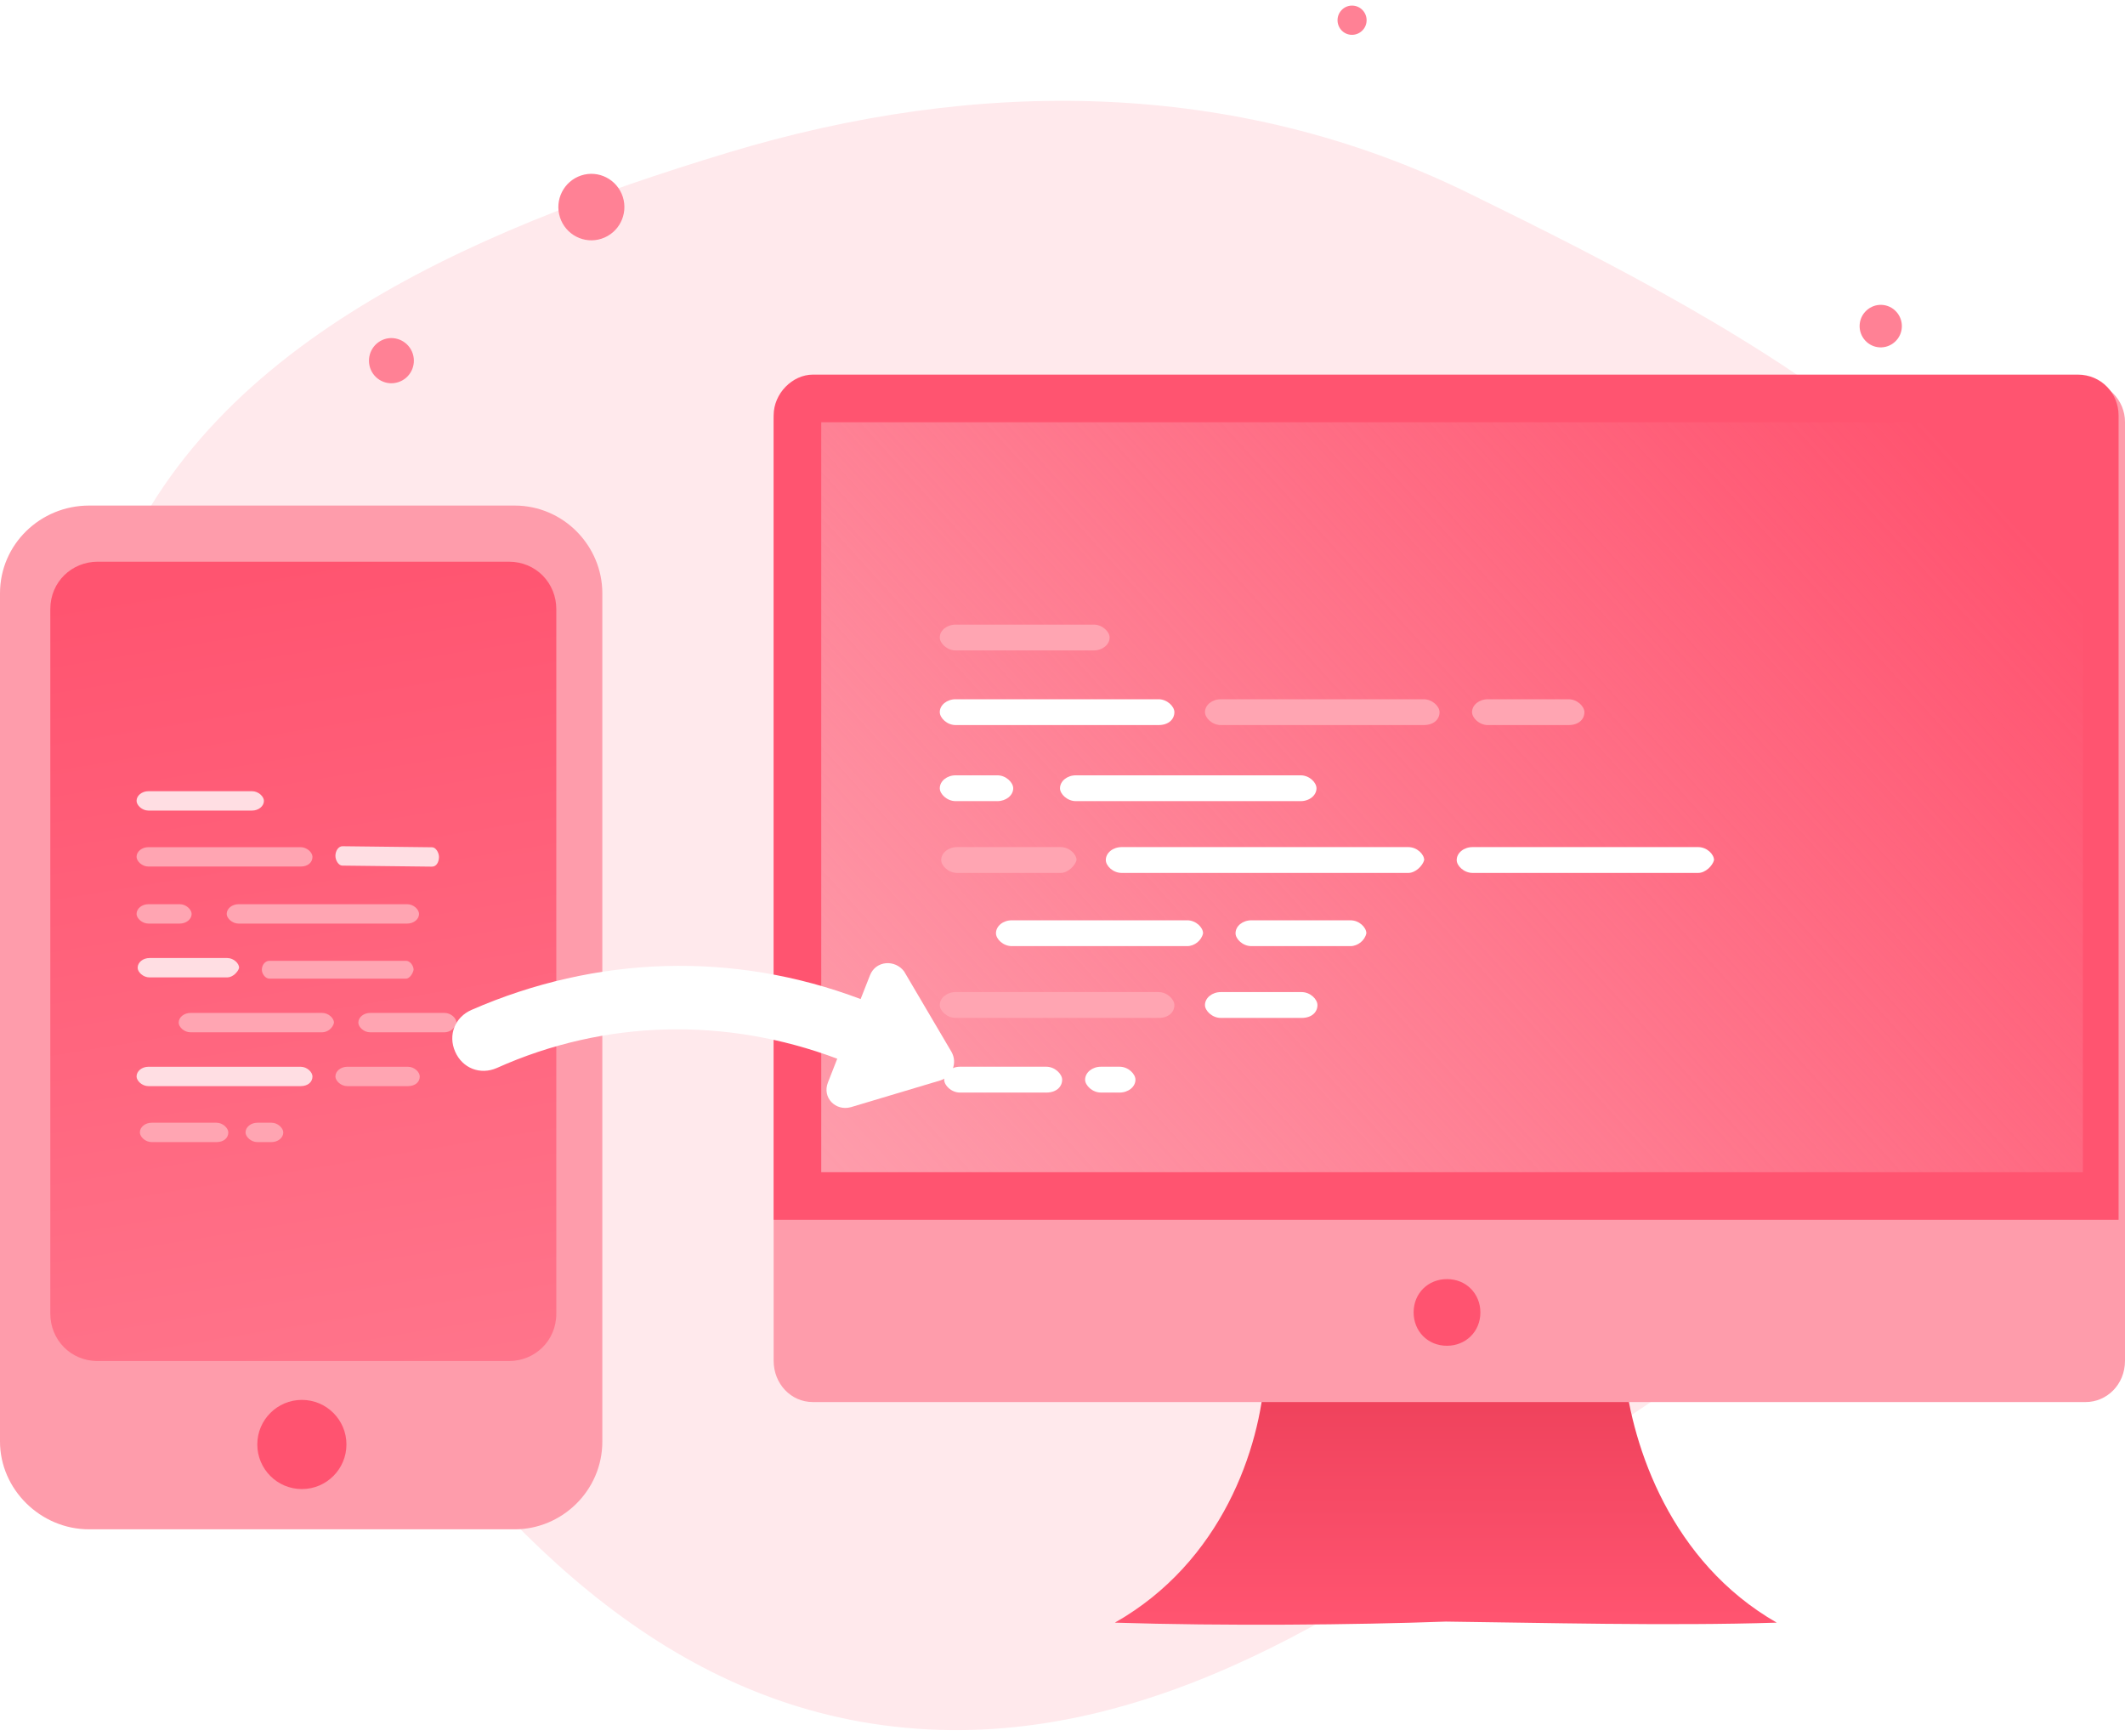
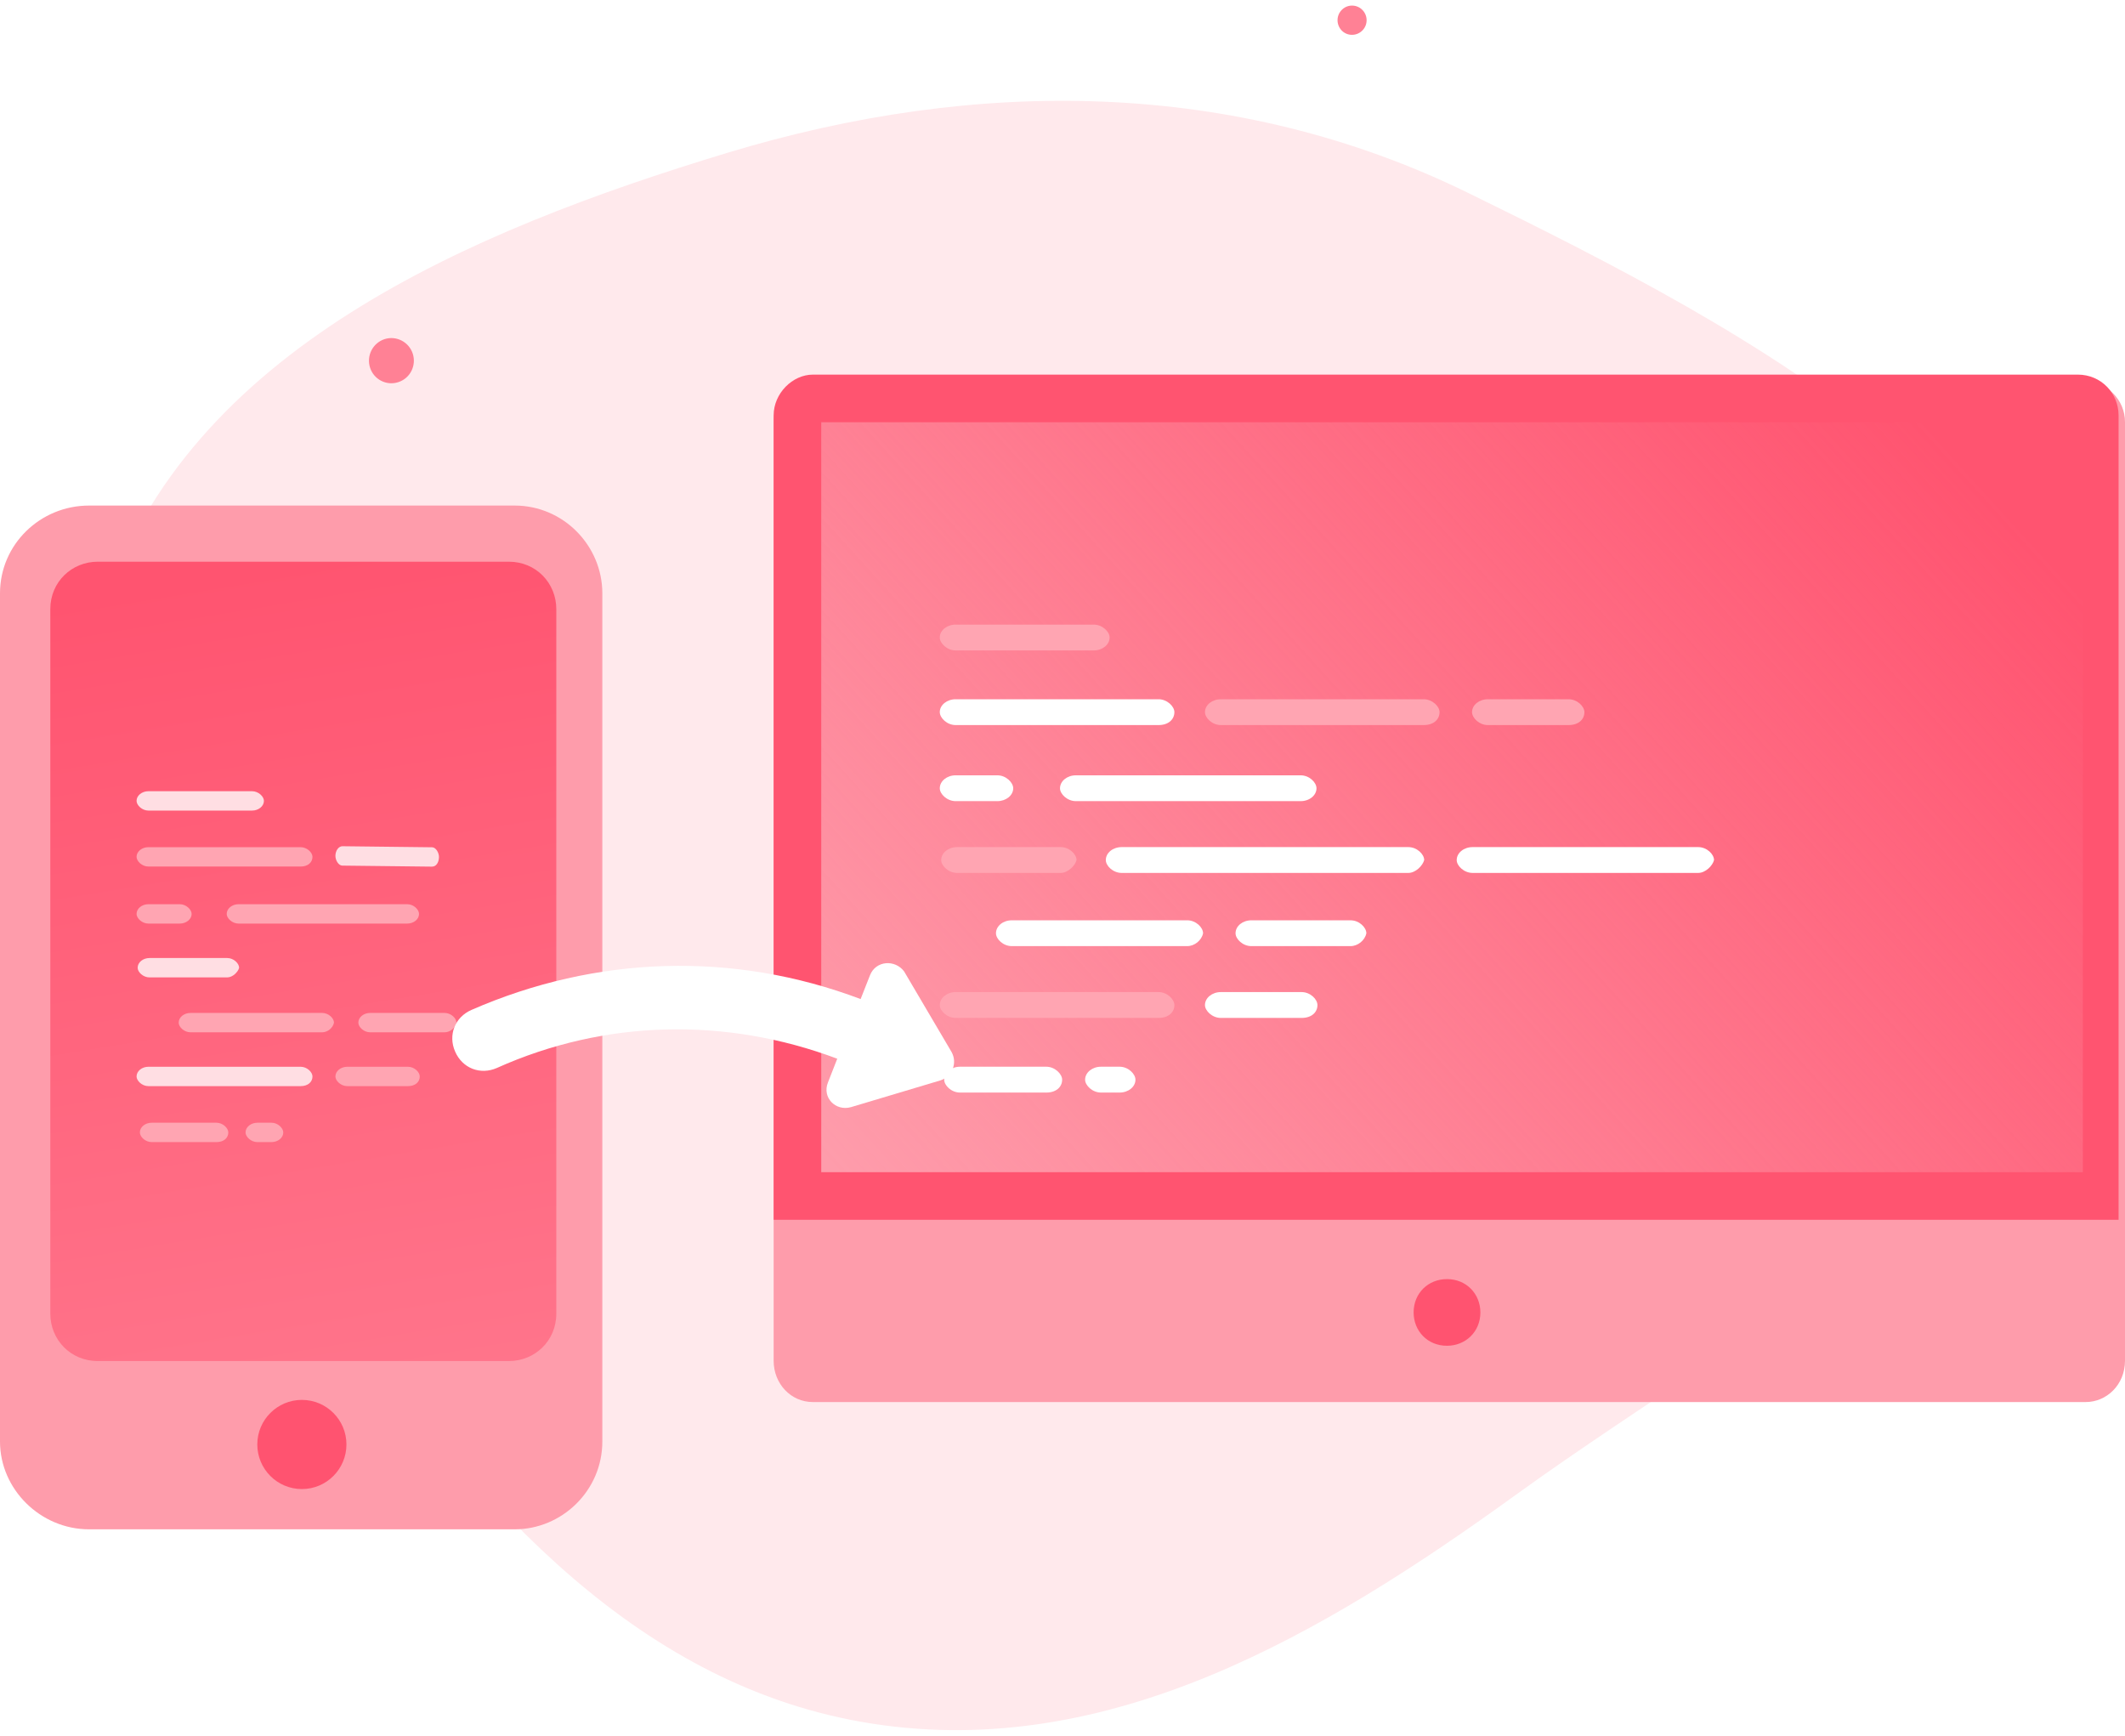
<svg xmlns="http://www.w3.org/2000/svg" width="120" height="98" viewBox="0 0 120 98" fill="none">
  <path fill-rule="evenodd" clip-rule="evenodd" d="M82.927 10.901C98.983 18.765 118.432 28.936 119.087 46.845C119.73 64.454 99.901 74.056 85.612 84.39C74.645 92.321 62.63 99.38 49.287 97.324C36.236 95.313 27.072 85.093 19.586 74.217C11.194 62.024 1.259 48.367 5.88 34.261C10.633 19.75 26.473 13.056 41.068 8.63C55.154 4.36 69.735 4.439 82.927 10.901Z" fill="#FFE9EC" />
-   <path d="M100.334 91.616C94.211 91.811 86.858 91.616 81.649 91.556C76.5 91.744 69.08 91.811 62.957 91.616C69.013 88.182 71.164 81.756 71.426 77.542H91.737C92.194 81.689 94.345 88.182 100.334 91.616Z" fill="url(#paint0_linear_297_16938)" />
  <path d="M120 23.826V76.829C120 78.187 118.958 79.161 117.782 79.161H45.899C44.662 79.161 43.688 78.126 43.688 76.829V23.826C43.688 22.596 44.729 21.487 45.899 21.487H117.654C119.019 21.554 120 22.596 120 23.826Z" fill="#FE9CAB" />
  <path d="M119.637 23.45V68.871H43.688V23.45C43.688 22.213 44.75 21.151 45.906 21.151H117.332C118.662 21.151 119.637 22.213 119.637 23.45Z" fill="#FF5470" />
  <path d="M117.533 23.84H46.376V66.183H117.621V23.84H117.533Z" fill="url(#paint1_linear_297_16938)" />
  <path d="M81.71 75.983C82.751 75.983 83.598 75.203 83.598 74.101C83.598 73.066 82.819 72.219 81.71 72.219C80.668 72.219 79.828 72.998 79.828 74.101C79.828 75.142 80.607 75.983 81.71 75.983Z" fill="#FF5370" />
  <path d="M61.768 36.724H53.964C53.48 36.724 53.07 36.321 53.07 35.992C53.07 35.588 53.48 35.266 53.964 35.266H61.768C62.252 35.266 62.661 35.669 62.661 35.992C62.661 36.402 62.252 36.724 61.768 36.724Z" fill="#FFA5B2" />
  <path d="M59.899 49.286H54.045C53.561 49.286 53.151 48.883 53.151 48.56C53.151 48.15 53.561 47.828 54.045 47.828H59.899C60.383 47.828 60.793 48.231 60.793 48.56C60.712 48.883 60.302 49.286 59.899 49.286Z" fill="#FFA5B2" />
  <path d="M95.898 49.286H83.155C82.671 49.286 82.261 48.883 82.261 48.56C82.261 48.15 82.671 47.828 83.155 47.828H95.898C96.389 47.828 96.792 48.231 96.792 48.56C96.711 48.883 96.308 49.286 95.898 49.286Z" fill="white" />
  <path d="M79.532 49.286H63.34C62.85 49.286 62.446 48.883 62.446 48.56C62.446 48.15 62.85 47.828 63.34 47.828H79.532C80.016 47.828 80.425 48.231 80.425 48.56C80.338 48.883 79.935 49.286 79.532 49.286Z" fill="white" />
  <path d="M67.044 53.419H57.137C56.646 53.419 56.243 53.016 56.243 52.693C56.243 52.283 56.646 51.961 57.137 51.961H67.044C67.534 51.961 67.938 52.364 67.938 52.693C67.857 53.097 67.454 53.419 67.044 53.419Z" fill="white" />
  <path d="M76.265 53.419H70.666C70.176 53.419 69.772 53.016 69.772 52.693C69.772 52.283 70.176 51.961 70.666 51.961H76.265C76.756 51.961 77.159 52.364 77.159 52.693C77.078 53.097 76.675 53.419 76.265 53.419Z" fill="white" />
  <path d="M65.424 57.473H53.964C53.48 57.473 53.07 57.069 53.07 56.747C53.07 56.337 53.48 56.014 53.964 56.014H65.424C65.908 56.014 66.318 56.417 66.318 56.747C66.318 57.15 65.989 57.473 65.424 57.473Z" fill="#FFA5B2" />
  <path d="M73.503 57.473H68.939C68.455 57.473 68.045 57.069 68.045 56.747C68.045 56.337 68.455 56.014 68.939 56.014H73.503C73.993 56.014 74.397 56.417 74.397 56.747C74.397 57.15 74.074 57.473 73.503 57.473Z" fill="white" />
  <path d="M59.086 61.687H54.213C53.722 61.687 53.319 61.283 53.319 60.961C53.319 60.55 53.722 60.228 54.213 60.228H59.086C59.57 60.228 59.98 60.638 59.98 60.961C59.98 61.364 59.651 61.687 59.086 61.687Z" fill="white" />
  <path d="M63.226 61.687H62.171C61.687 61.687 61.277 61.283 61.277 60.961C61.277 60.55 61.687 60.228 62.171 60.228H63.226C63.717 60.228 64.12 60.638 64.12 60.961C64.12 61.364 63.717 61.687 63.226 61.687Z" fill="white" />
  <path d="M56.323 45.233H53.964C53.48 45.233 53.07 44.83 53.07 44.508C53.07 44.098 53.48 43.775 53.964 43.775H56.323C56.807 43.775 57.217 44.178 57.217 44.508C57.217 44.911 56.807 45.233 56.323 45.233Z" fill="white" />
  <path d="M73.449 45.233H60.753C60.269 45.233 59.859 44.83 59.859 44.508C59.859 44.098 60.269 43.775 60.753 43.775H73.449C73.94 43.775 74.343 44.178 74.343 44.508C74.343 44.911 73.94 45.233 73.449 45.233Z" fill="white" />
  <path d="M65.424 40.938H53.964C53.48 40.938 53.07 40.535 53.07 40.206C53.07 39.803 53.48 39.48 53.964 39.48H65.424C65.908 39.48 66.318 39.883 66.318 40.206C66.318 40.616 65.989 40.938 65.424 40.938Z" fill="white" />
  <path d="M80.399 40.938H68.939C68.455 40.938 68.045 40.535 68.045 40.206C68.045 39.803 68.455 39.48 68.939 39.48H80.399C80.882 39.48 81.293 39.883 81.293 40.206C81.293 40.616 80.963 40.938 80.399 40.938Z" fill="#FFA5B2" />
  <path d="M88.578 40.938H84.021C83.531 40.938 83.127 40.535 83.127 40.206C83.127 39.803 83.531 39.48 84.021 39.48H88.578C89.069 39.48 89.472 39.883 89.472 40.206C89.472 40.616 89.15 40.938 88.578 40.938Z" fill="#FFA5B2" />
  <path d="M34.014 81.392C34.014 84.154 31.741 86.347 29.061 86.347H5.033C2.273 86.347 0 84.074 0 81.392V33.499C0 30.737 2.273 28.544 5.033 28.544H29.061C31.822 28.544 34.014 30.817 34.014 33.499V81.392Z" fill="#FE9CAB" />
  <path d="M31.415 74.17C31.415 75.712 30.198 76.846 28.737 76.846H5.52C3.977 76.846 2.841 75.632 2.841 74.17V34.391C2.841 32.848 4.059 31.714 5.52 31.714H28.737C30.279 31.714 31.415 32.929 31.415 34.391V74.17Z" fill="url(#paint2_linear_297_16938)" />
  <path d="M17.047 84.074C18.437 84.074 19.564 82.945 19.564 81.554C19.564 80.168 18.437 79.039 17.047 79.039C15.657 79.039 14.53 80.168 14.53 81.554C14.53 82.945 15.657 84.074 17.047 84.074Z" fill="#FF5370" />
  <path d="M14.233 45.766H8.382C8.019 45.766 7.712 45.463 7.712 45.216C7.712 44.914 8.019 44.672 8.382 44.672H14.233C14.596 44.672 14.904 44.974 14.904 45.216C14.904 45.524 14.596 45.766 14.233 45.766Z" fill="#FFDEE3" />
  <path d="M12.833 55.185H8.443C8.08 55.185 7.773 54.883 7.773 54.641C7.773 54.333 8.08 54.091 8.443 54.091H12.833C13.195 54.091 13.503 54.394 13.503 54.641C13.443 54.883 13.135 55.185 12.833 55.185Z" fill="#FFDEE3" />
-   <path d="M22.93 55.255H15.214C14.98 55.255 14.788 54.977 14.788 54.754C14.788 54.471 14.98 54.248 15.214 54.248H22.93C23.16 54.248 23.356 54.526 23.356 54.754C23.314 54.977 23.122 55.255 22.93 55.255Z" fill="#FFA5B2" />
  <path d="M18.19 58.285H10.761C10.393 58.285 10.091 57.982 10.091 57.74C10.091 57.433 10.393 57.191 10.761 57.191H18.19C18.558 57.191 18.86 57.493 18.86 57.74C18.8 58.043 18.497 58.285 18.19 58.285Z" fill="#FFA5B2" />
  <path d="M25.105 58.285H20.906C20.538 58.285 20.236 57.982 20.236 57.74C20.236 57.433 20.538 57.191 20.906 57.191H25.105C25.473 57.191 25.775 57.493 25.775 57.74C25.714 58.043 25.412 58.285 25.105 58.285Z" fill="#FFA5B2" />
  <path d="M16.975 61.324H8.382C8.019 61.324 7.712 61.021 7.712 60.779C7.712 60.472 8.019 60.23 8.382 60.23H16.975C17.338 60.23 17.646 60.532 17.646 60.779C17.646 61.082 17.399 61.324 16.975 61.324Z" fill="#FFDEE3" />
  <path d="M23.033 61.324H19.611C19.248 61.324 18.941 61.021 18.941 60.779C18.941 60.472 19.248 60.23 19.611 60.23H23.033C23.401 60.23 23.704 60.532 23.704 60.779C23.704 61.082 23.462 61.324 23.033 61.324Z" fill="#FFA5B2" />
  <path d="M12.223 64.484H8.569C8.201 64.484 7.899 64.181 7.899 63.939C7.899 63.632 8.201 63.39 8.569 63.39H12.223C12.586 63.39 12.893 63.697 12.893 63.939C12.893 64.242 12.646 64.484 12.223 64.484Z" fill="#FFA5B2" />
  <path d="M15.327 64.484H14.536C14.173 64.484 13.866 64.181 13.866 63.939C13.866 63.632 14.173 63.39 14.536 63.39H15.327C15.695 63.39 15.997 63.697 15.997 63.939C15.997 64.242 15.695 64.484 15.327 64.484Z" fill="#FFA5B2" />
  <path d="M10.151 52.146H8.382C8.019 52.146 7.712 51.843 7.712 51.602C7.712 51.294 8.019 51.052 8.382 51.052H10.151C10.514 51.052 10.822 51.355 10.822 51.602C10.822 51.904 10.514 52.146 10.151 52.146Z" fill="#FFA5B2" />
  <path d="M22.993 52.146H13.473C13.11 52.146 12.802 51.843 12.802 51.602C12.802 51.294 13.11 51.052 13.473 51.052H22.993C23.361 51.052 23.663 51.355 23.663 51.602C23.663 51.904 23.361 52.146 22.993 52.146Z" fill="#FFA5B2" />
  <path d="M16.975 48.926H8.382C8.019 48.926 7.712 48.623 7.712 48.376C7.712 48.074 8.019 47.832 8.382 47.832H16.975C17.338 47.832 17.646 48.135 17.646 48.376C17.646 48.684 17.399 48.926 16.975 48.926Z" fill="#FFA5B2" />
  <path d="M24.388 48.931L19.329 48.873C19.116 48.87 18.938 48.566 18.941 48.319C18.945 48.017 19.128 47.777 19.342 47.779L24.4 47.838C24.614 47.84 24.791 48.145 24.789 48.387C24.785 48.694 24.637 48.934 24.388 48.931Z" fill="#FFDEE3" />
  <g filter="url(#filter0_di_297_16938)">
    <path d="M49.129 50.064L48.6 51.408C41.419 48.693 33.653 48.949 26.626 52.02C25.688 52.43 25.292 53.438 25.701 54.373C26.109 55.313 27.118 55.71 28.055 55.3C34.179 52.551 41.023 52.423 47.28 54.776L46.751 56.127C46.421 56.967 47.181 57.753 48.052 57.511L53.109 55.999C53.779 55.777 54.076 55.018 53.737 54.399L51.057 49.849C50.549 49.164 49.459 49.224 49.129 50.064Z" fill="white" />
  </g>
-   <path d="M33.971 13.476C34.951 13.154 35.486 12.099 35.169 11.111C34.85 10.129 33.798 9.585 32.819 9.907C31.84 10.23 31.304 11.285 31.622 12.273C31.94 13.255 32.992 13.799 33.971 13.476Z" fill="#FF8195" />
  <path d="M22.496 21.575C23.162 21.36 23.526 20.641 23.309 19.969C23.093 19.304 22.378 18.934 21.712 19.149C21.046 19.371 20.681 20.09 20.898 20.762C21.114 21.428 21.829 21.797 22.496 21.575Z" fill="#FF8195" />
-   <path d="M107.011 19.297C107.498 18.853 107.532 18.093 107.087 17.603C106.643 17.112 105.888 17.079 105.402 17.529C104.915 17.973 104.881 18.732 105.326 19.223C105.77 19.713 106.525 19.747 107.011 19.297Z" fill="#FF8195" />
  <path d="M76.906 1.748C77.241 1.445 77.264 0.921 76.958 0.585C76.653 0.249 76.133 0.222 75.798 0.532C75.464 0.841 75.441 1.358 75.746 1.701C76.052 2.037 76.571 2.057 76.906 1.748Z" fill="#FF8195" />
  <defs>
    <filter id="filter0_di_297_16938" x="21.541" y="49.38" width="36.337" height="16.176" filterUnits="userSpaceOnUse" color-interpolation-filters="sRGB">
      <feFlood flood-opacity="0" result="BackgroundImageFix" />
      <feColorMatrix in="SourceAlpha" type="matrix" values="0 0 0 0 0 0 0 0 0 0 0 0 0 0 0 0 0 0 127 0" result="hardAlpha" />
      <feOffset dy="4" />
      <feGaussianBlur stdDeviation="2" />
      <feComposite in2="hardAlpha" operator="out" />
      <feColorMatrix type="matrix" values="0 0 0 0 0 0 0 0 0 0 0 0 0 0 0 0 0 0 0.25 0" />
      <feBlend mode="normal" in2="BackgroundImageFix" result="effect1_dropShadow_297_16938" />
      <feBlend mode="normal" in="SourceGraphic" in2="effect1_dropShadow_297_16938" result="shape" />
      <feColorMatrix in="SourceAlpha" type="matrix" values="0 0 0 0 0 0 0 0 0 0 0 0 0 0 0 0 0 0 127 0" result="hardAlpha" />
      <feOffset dy="1" />
      <feGaussianBlur stdDeviation="0.5" />
      <feComposite in2="hardAlpha" operator="arithmetic" k2="-1" k3="1" />
      <feColorMatrix type="matrix" values="0 0 0 0 0 0 0 0 0 0 0 0 0 0 0 0 0 0 0.25 0" />
      <feBlend mode="normal" in2="shape" result="effect2_innerShadow_297_16938" />
    </filter>
    <linearGradient id="paint0_linear_297_16938" x1="81.568" y1="91.368" x2="81.568" y2="78.685" gradientUnits="userSpaceOnUse">
      <stop stop-color="#FF5470" />
      <stop offset="0.991" stop-color="#EF425C" />
    </linearGradient>
    <linearGradient id="paint1_linear_297_16938" x1="53.95" y1="73.577" x2="108.728" y2="23.84" gradientUnits="userSpaceOnUse">
      <stop stop-color="#FE9CAB" />
      <stop offset="1" stop-color="#FE9CAB" stop-opacity="0" />
    </linearGradient>
    <linearGradient id="paint2_linear_297_16938" x1="17.128" y1="31.714" x2="25.351" y2="81.463" gradientUnits="userSpaceOnUse">
      <stop stop-color="#FF5470" />
      <stop offset="1" stop-color="#FF778D" />
    </linearGradient>
  </defs>
</svg>